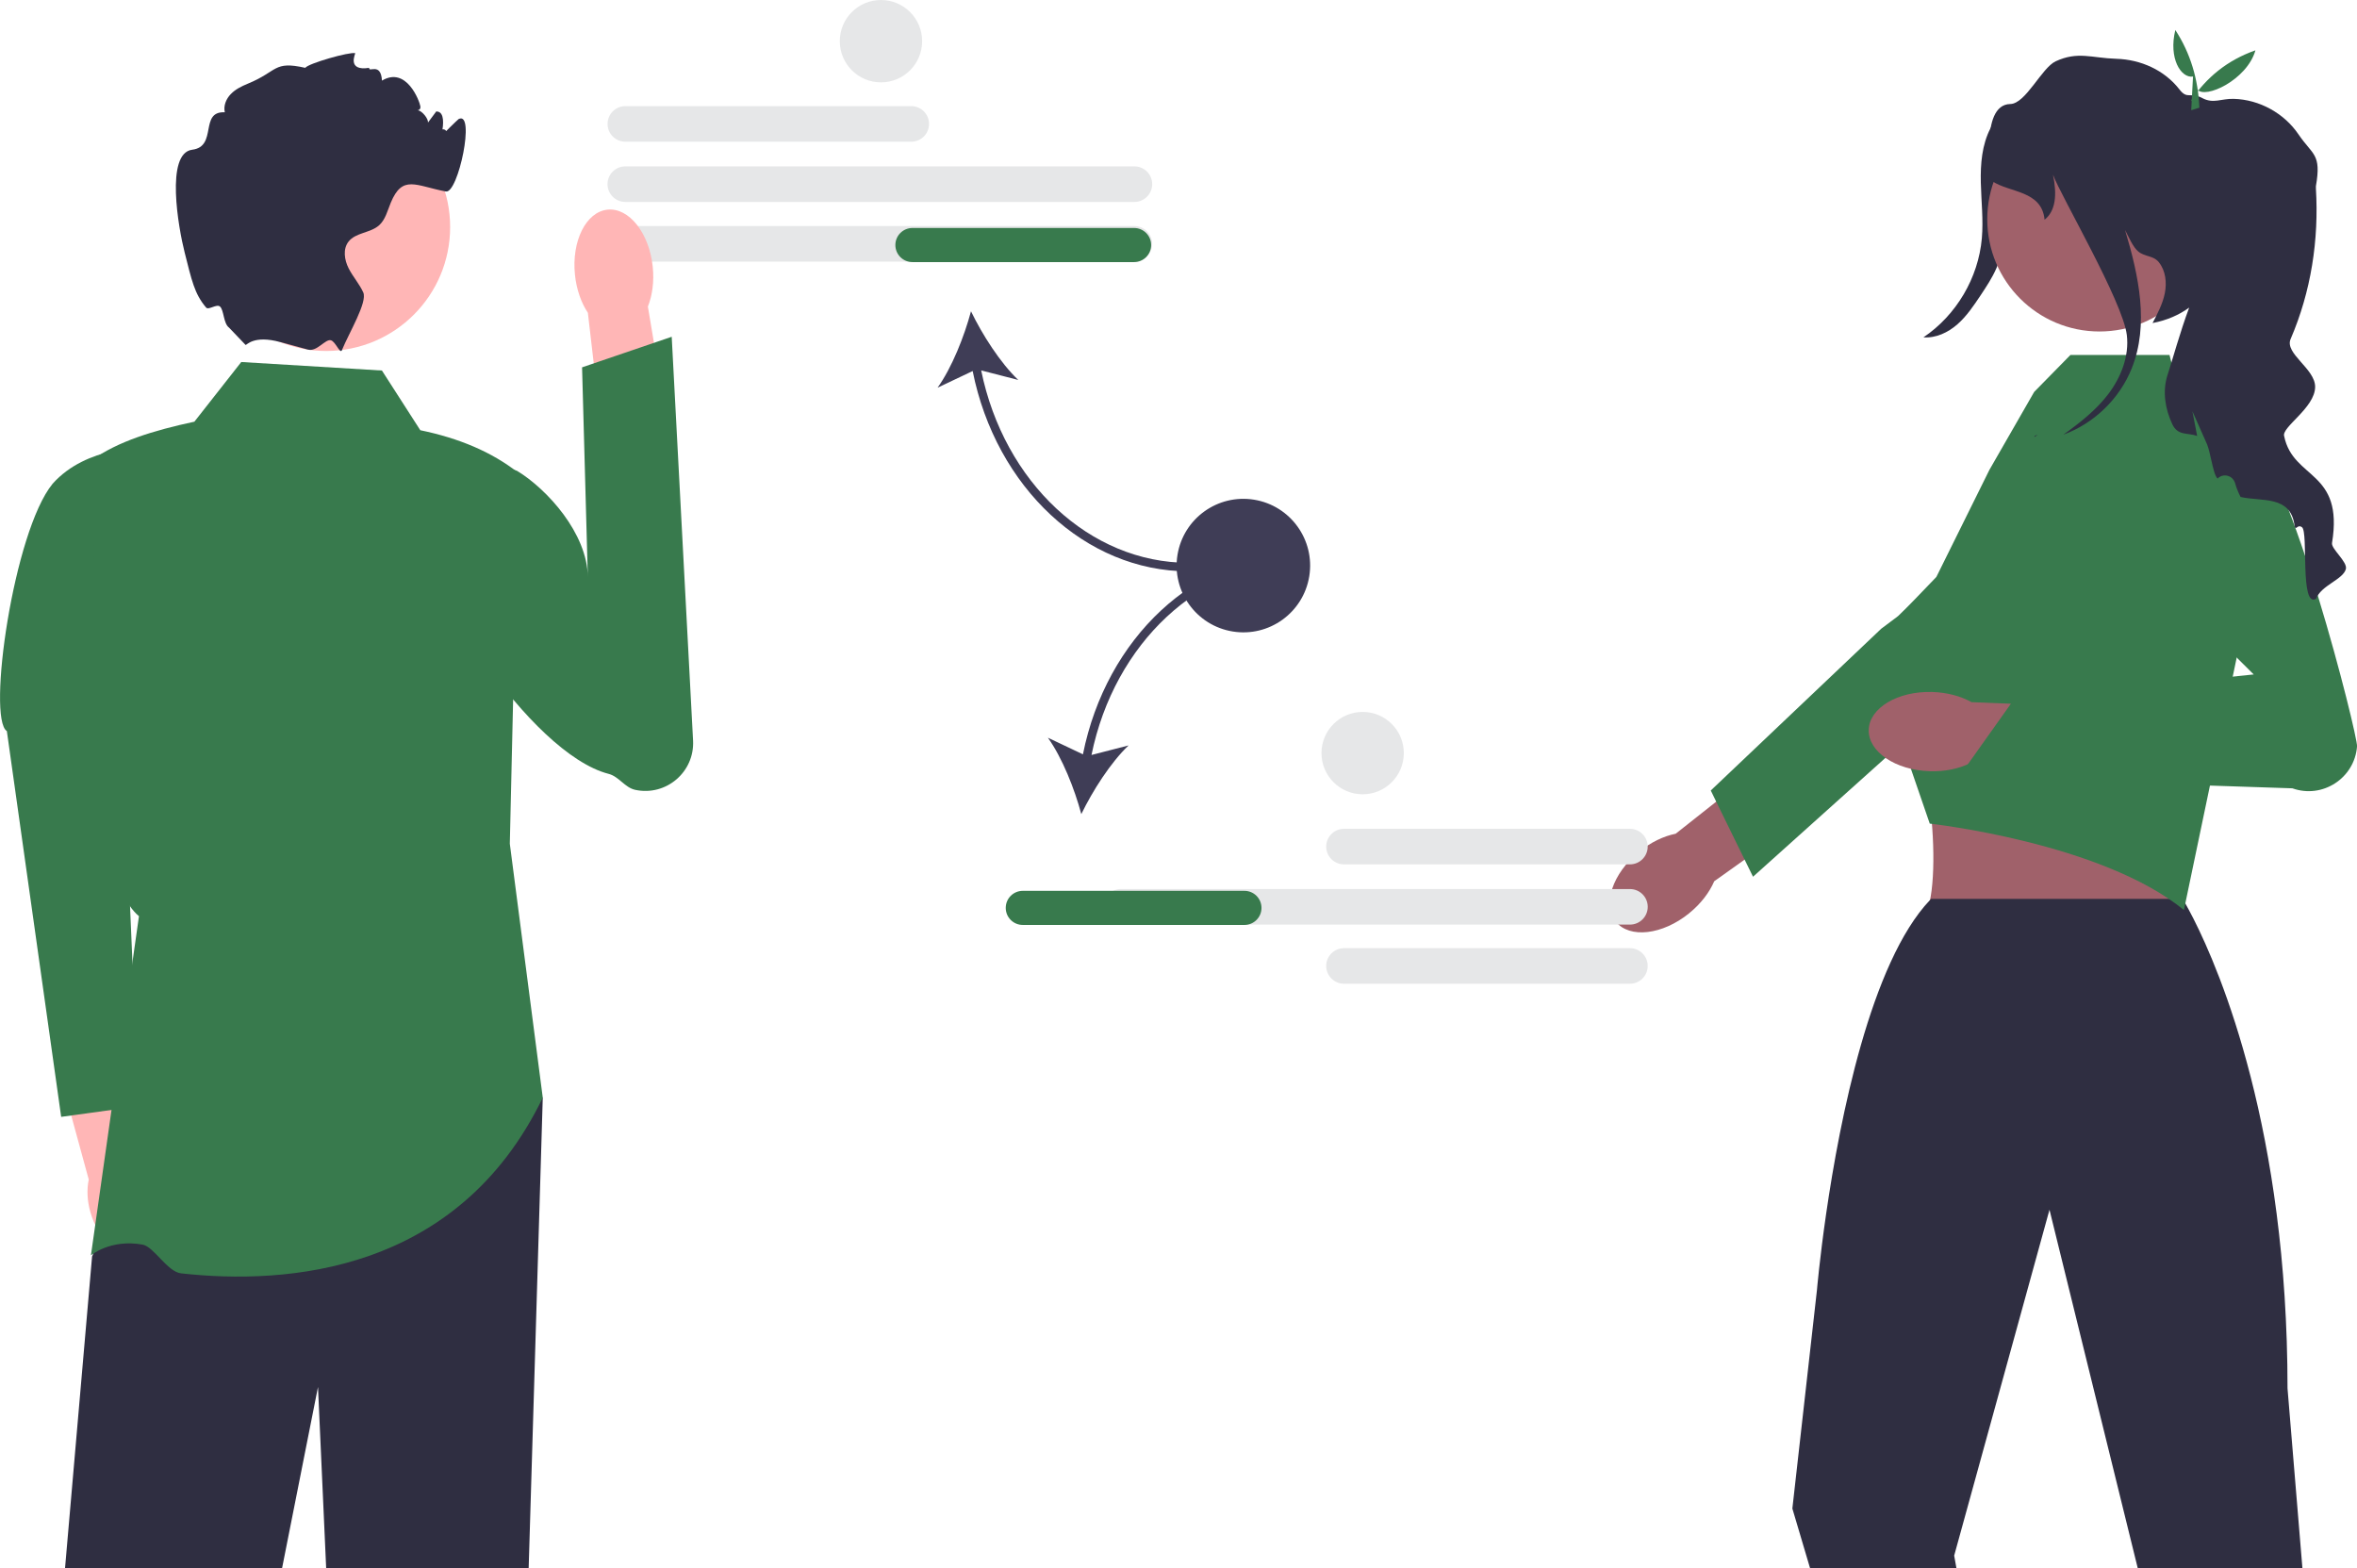
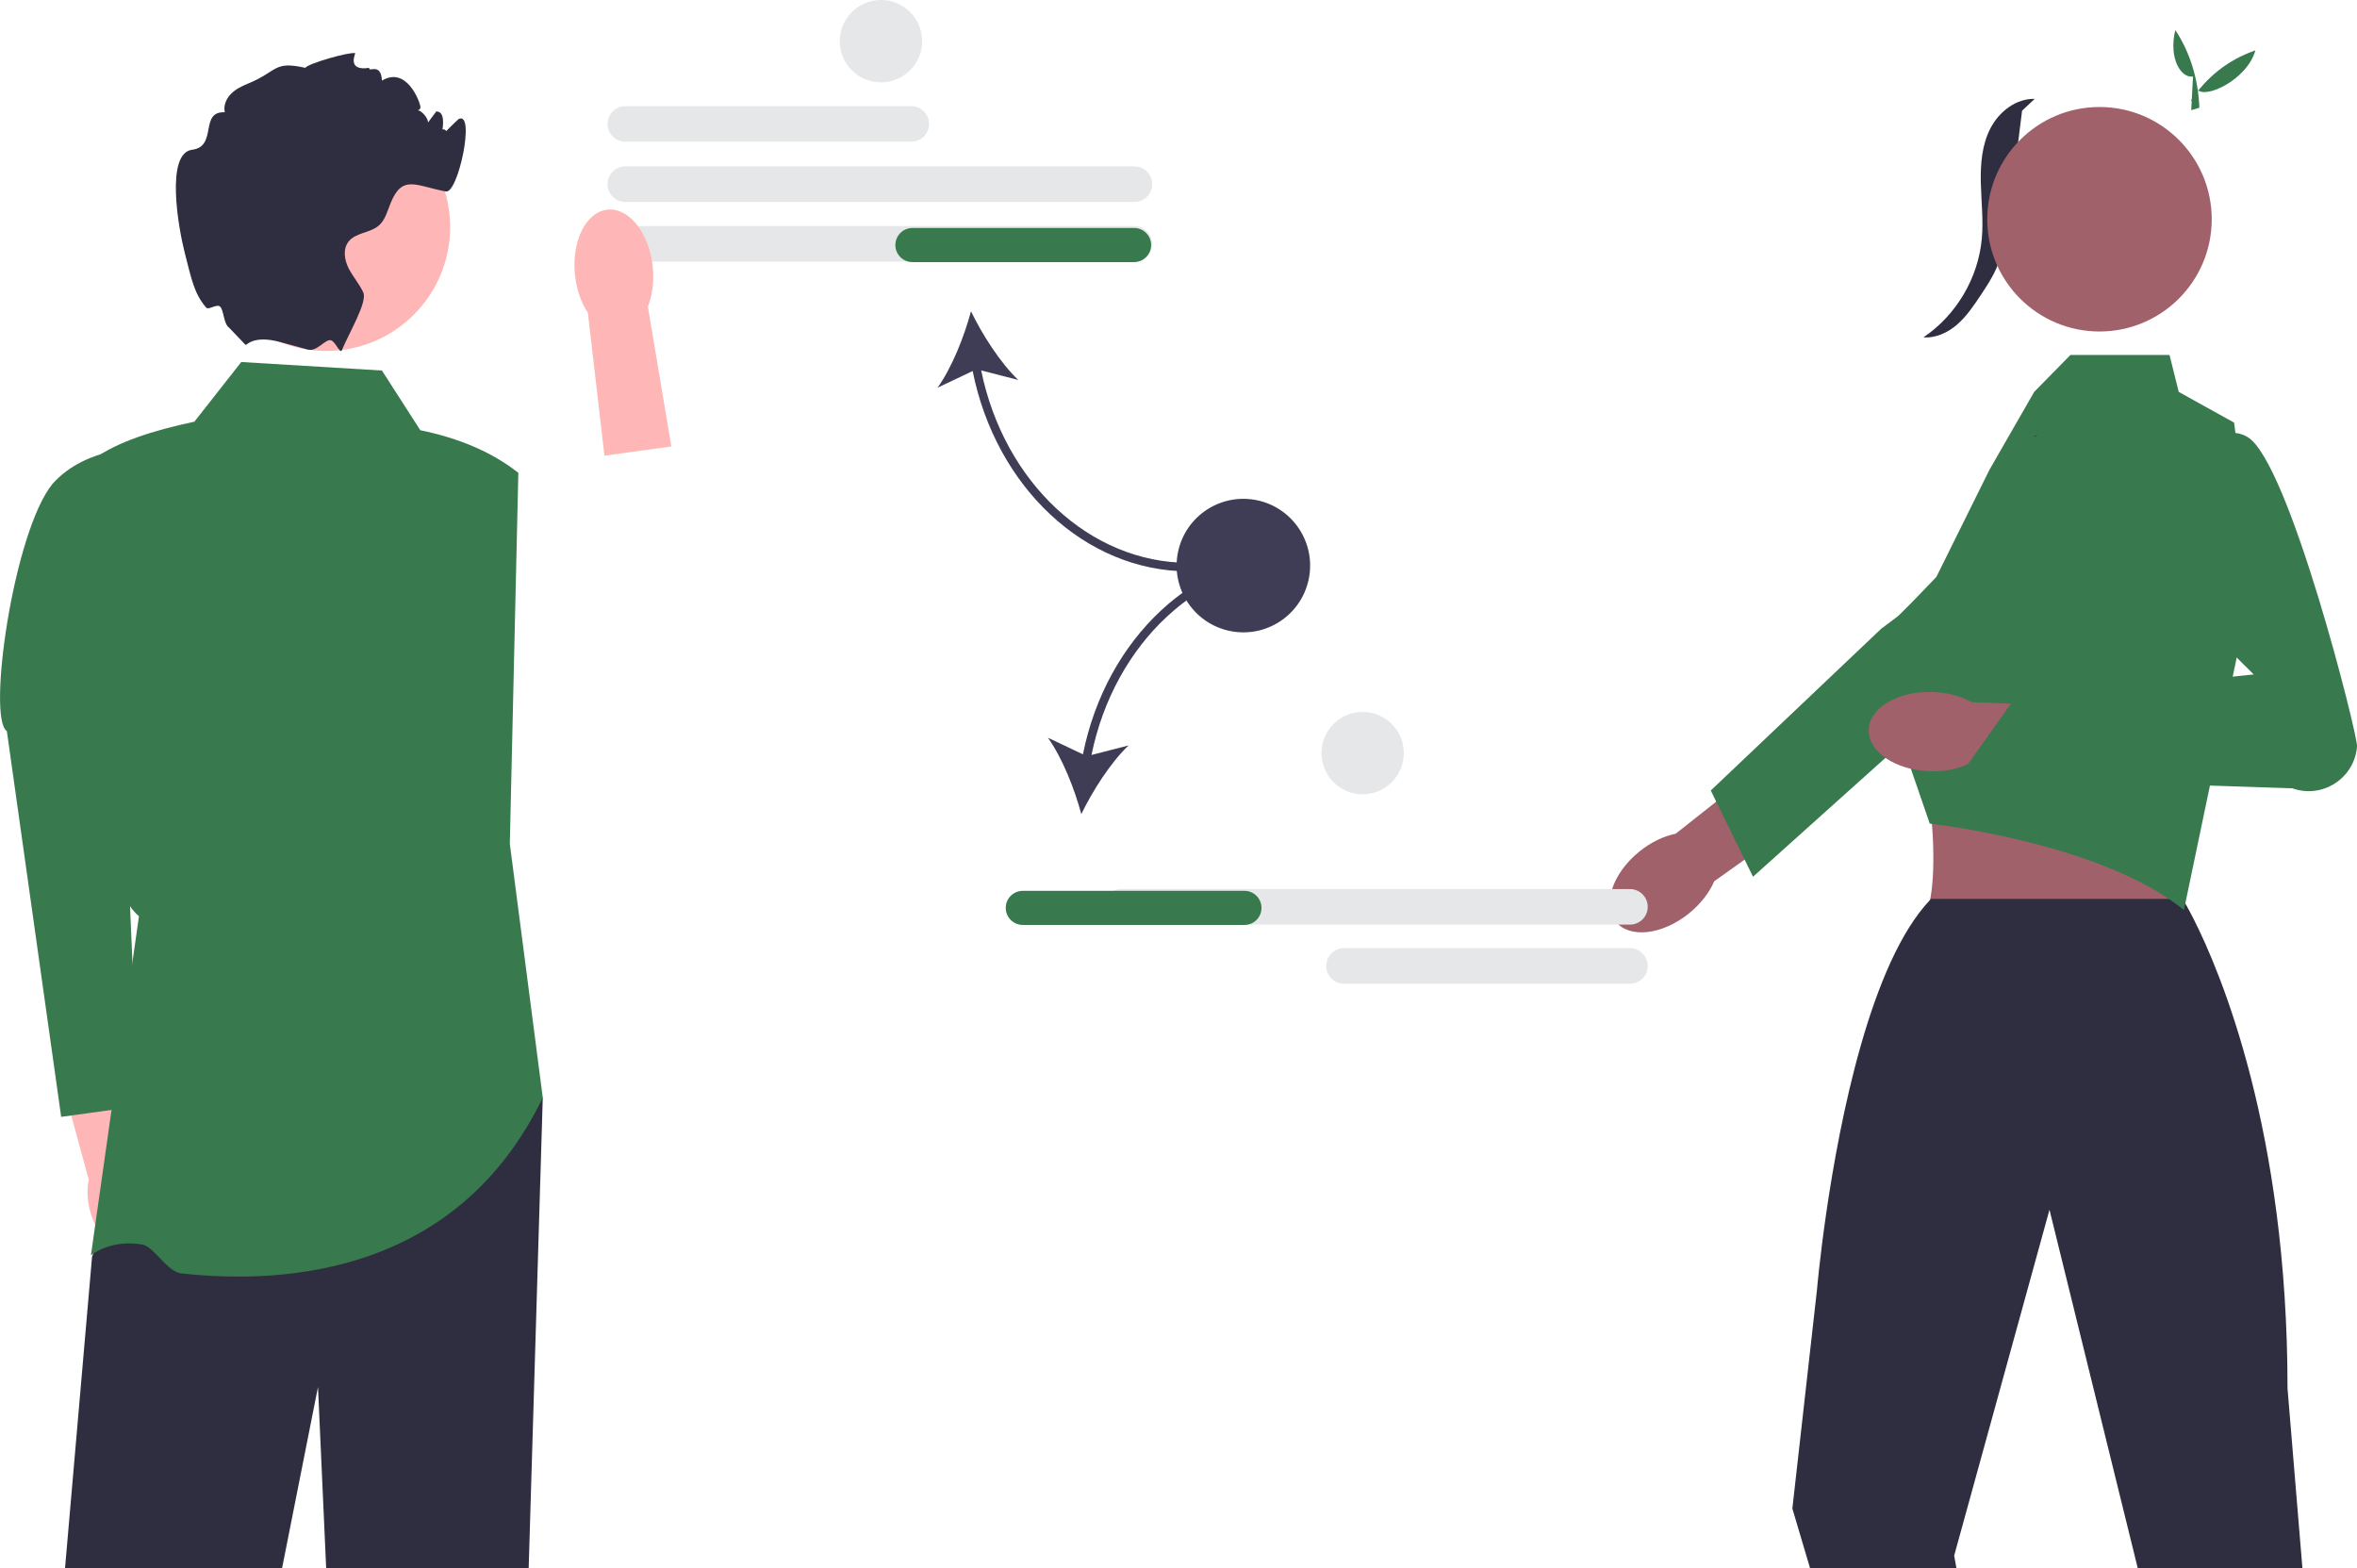
<svg xmlns="http://www.w3.org/2000/svg" id="Layer_1" viewBox="0 0 552.94 367.92">
  <defs>
    <style>.cls-1{fill:#387a4d;}.cls-1,.cls-2,.cls-3,.cls-4,.cls-5,.cls-6{stroke-width:0px;}.cls-2{fill:#2f2e41;}.cls-3{fill:#3f3d56;}.cls-4{fill:#a0616a;}.cls-5{fill:#ffb6b6;}.cls-6{fill:#e6e7e8;}</style>
  </defs>
  <path class="cls-6" d="M213.78,33.24h-67.08c-2.3,0-4.17-1.87-4.17-4.17s1.87-4.17,4.17-4.17h67.08c2.3,0,4.17,1.87,4.17,4.17s-1.87,4.17-4.17,4.17Z" />
  <path class="cls-6" d="M266.13,47.37h-119.44c-2.3,0-4.17-1.87-4.17-4.17s1.87-4.17,4.17-4.17h119.44c2.3,0,4.17,1.87,4.17,4.17s-1.87,4.17-4.17,4.17h0Z" />
  <path class="cls-6" d="M266.13,61.37h-119.44c-2.3,0-4.17-1.87-4.17-4.17s1.87-4.17,4.17-4.17h119.44c2.3,0,4.17,1.87,4.17,4.17s-1.87,4.17-4.17,4.17h0Z" />
  <path class="cls-3" d="M278.78,134.02v-2c-23.09,0-43.24-18.86-48.6-45.13l8.7,2.24c-4.21-3.99-8.46-10.66-11.09-16.11-1.56,5.85-4.47,13.21-7.84,17.92l8.23-3.9c5.47,27.33,26.5,46.98,50.61,46.98Z" />
  <path class="cls-1" d="M270.05,57.48c0,2.21-1.79,4-4,4h-52c-2.21,0-4-1.79-4-4s1.79-4,4-4h52c2.21,0,4,1.79,4,4Z" />
  <path class="cls-5" d="M35.9,280.3c-.79-2.76-2.15-5.11-3.76-6.78l-5.86-26.73-12.78,3.13,7.32,26.78c-.48,2.27-.39,4.97.41,7.73,1.81,6.3,6.56,10.48,10.61,9.34,4.05-1.14,5.87-7.17,4.06-13.46h0Z" />
  <path class="cls-1" d="M34.14,104.96s-13.8-.48-21.8,8.52c-9.17,11.2-15.43,55.07-10.73,58.02l12.74,90.49,18.17-2.5-4.66-108.57,6.28-45.96h0s0,0,0,0Z" />
  <polygon class="cls-2" points="127.33 257.48 124.02 367.92 76.52 367.92 74.6 325.35 66.16 367.92 15.25 367.92 21.6 294.74 28.16 279.35 32.6 268.92 127.33 257.48" />
  <path class="cls-1" d="M89.6,86.92l-33-2-11,14c-9.5,2.03-18.08,4.66-24,9,1.42,41.93-1.69,96.44,11,107l-11.27,79.56s4.55-3.89,12.14-2.52c2.62.48,5.79,6.38,9.01,6.74,24.77,2.75,64.94-.08,84.85-41.22l-7.73-59.56,2-87c-6.25-4.94-14.03-8.15-23-10l-9-14h0s0,0,0,0Z" />
  <path class="cls-5" d="M153.13,62.58c.36,3.47-.1,6.73-1.14,9.34l5.5,32.81-15.69,2.16-3.89-33.52c-1.56-2.34-2.67-5.44-3.03-8.91-.82-7.92,2.6-14.76,7.64-15.28s9.79,5.48,10.61,13.4h0s0,0,0,0Z" />
-   <path class="cls-1" d="M100.97,113.42c-1.64,2.42-1.19,5.15-1.58,8.42-1.67,13.9,24.96,54.96,43.39,59.69,2.42.62,3.8,3.23,6.24,3.75h0c7.23,1.55,13.96-4.18,13.57-11.57l-5.01-94.71-21.03,7.17,1.35,49.17c-.13-10.19-9.49-20.56-16.57-24.87,0,0-14.35-5.92-20.36,2.94h0Z" />
  <circle class="cls-5" cx="76.53" cy="53.26" r="29.07" />
  <path class="cls-2" d="M103.6,31.92c-.25.06,3.83-3.91,4-4,4-2-.11,17.55-3,17-7.11-1.35-10.18-4.03-12.94,2.66-.77,1.86-1.25,3.96-2.75,5.29-2.06,1.81-5.48,1.66-7.16,3.82-1.35,1.74-.96,4.3.04,6.26,1,1.97,2.52,3.64,3.43,5.65,1.02,2.26-3.33,9.45-4.99,13.49h0s0,.03,0,.03c-.44,1.06-1.49-1.99-2.6-2.3-1.32-.36-3.28,2.76-5.38,2.19-.01,0-.02-.01-.03-.01-2.01-.56-4.25-1.16-6.47-1.76h-.01c-6.25-1.7-7.83.74-8.13.67l-3.88-4.06c-1.33-.97-1.18-4.1-2.12-4.94-.77-.69-2.68.9-3.25.24-2.77-3.24-3.4-6.48-5.03-12.88-1.49-5.85-4.58-23.36,1.77-24.15,5.99-.75,1.61-9.09,7.64-8.78-.36-1.52.31-3.15,1.4-4.27,1.08-1.13,2.52-1.83,3.97-2.43,7.15-2.92,5.96-5.43,13.5-3.73.75-1.05,10.37-3.79,11.73-3.44.1.02-2.1,4.29,3.27,3.44-.2,1.23,2.73-1.44,3,3,5.73-3.44,8.81,4.79,9,6,.25,1.51-2.03.74-.51.97.9.14,2.44,1.97,2.29,2.88.65-.88,1.3-1.75,1.96-2.63.12.01.23.03.35.05,3.04.58-.45,10.52-.32,7.42.23-5.69,4.26-2.36,1.23-1.69h0,0Z" />
  <path class="cls-2" d="M474.37,25.96c-1.07,8.83-2.25,17.64-3.52,26.44-.52,3.57-1.06,7.19-2.5,10.51-.98,2.26-2.36,4.33-3.72,6.38-1.62,2.42-3.26,4.88-5.45,6.8s-5.04,3.26-7.95,3.04c7.71-5.19,12.89-13.96,13.7-23.22.38-4.35-.14-8.72-.24-13.09-.1-4.37.26-8.88,2.28-12.76s5.99-6.98,10.36-6.87l-2.95,2.77s0,0,0,0Z" />
  <path class="cls-4" d="M396.27,214.23h0c-6.27,5.09-13.98,5.97-17.21,1.98s-.78-11.35,5.49-16.43c2.74-2.23,5.76-3.65,8.56-4.21l26.84-21.22,9.69,12.81-27.49,19.56c-1.13,2.62-3.14,5.29-5.89,7.51h0,0Z" />
  <path class="cls-1" d="M401.34,185.43l39.99-37.95,4-3s22.96-22.37,28.9-22.88c2.52-.22,5.04.41,7.16,1.79,3.43,2.22,5.2,5.88,5.2,9.57,0,3.08-1.24,6.18-3.78,8.46l-36.61,32.87-15.58,13.98-19.37,17.39-1.97-4.01-6.66-13.59-1.28-2.63h0s0,0,0,0Z" />
  <path class="cls-4" d="M486.85,159.75l-40.04,12.26c6.7,1.89,9.51,42.74,3.27,44.01,0,0,66.36,4.72,62.74,0-4.41-5.75,1.51-43.99,4.33-44.01l-30.3-12.26Z" />
  <path class="cls-2" d="M540.14,367.92l-3.5-42.24c0-15.11-.98-28.76-2.55-40.93-6.29-48.85-22.06-73.89-22.06-73.89h-59c-.08.09-.16.16-.24.25h-.01c-13.92,14.64-21.16,51.43-24.38,73.64-1.53,10.57-2.15,17.84-2.15,17.84l-5.77,51.28,4.17,14.05h34.33l-.54-3.01,22.09-80.16.27-.98.24.98,20.48,83.17h38.62Z" />
  <path class="cls-1" d="M454.24,135.38l12.47-25.17,10.5-18.28,8.5-8.66h23.25l2.16,8.66,12.99,7.21,4.59,36.07-16.36,78.26c-19.48-15.87-59.63-20.27-59.63-20.27l-6.51-18.93-4.3-22.81-.52-2.73,12.86-13.37h0s0,0,0,0Z" />
  <path class="cls-4" d="M452.74,180.91h0c-8.07-.23-14.49-4.58-14.35-9.71.15-5.14,6.81-9.11,14.88-8.88,3.53.1,6.75.99,9.24,2.39l34.18,1.4-1,16.03-33.59-3.08c-2.56,1.26-5.83,1.96-9.36,1.86h0s0,0,0,0Z" />
  <path class="cls-1" d="M496.46,126.2l32.25,32.01-56.17,5.75-13.05,18.36,78.29,2.6c7.06,2.52,14.59-2.37,15.17-9.84h0c.2-2.52-15.89-66.57-25.62-72.52-11.41-6.97-30.86,23.64-30.86,23.64l6.37-10.6-6.37,10.6h0Z" />
  <circle class="cls-4" cx="492.53" cy="51.43" r="26.33" />
-   <path class="cls-2" d="M550.33,133.48c-.66,2.5-5.8,3.79-7,7-3.82,2.18-1.75-15.63-3.29-16.8-1.19-.89-1.51,1.26-1.78-.59-1.02-6.94-7.69-5.39-12.63-6.51-.56-1.09-.99-2.15-1.27-3.18-.5-1.86-2.78-2.51-4.13-1.14-.61-.54-1.05-2.45-1.48-4.36-.31-1.39-.62-2.78-.98-3.66l-3.44-7.76,1.11,5.78c-2.25-.81-4.52.03-5.83-2.75-1.68-3.57-2.35-7.75-1.13-11.5,1.11-3.4,2.98-10.21,5.09-15.85-2.39,1.73-5.26,2.99-8.59,3.62,1.18-2.24,2.38-4.52,2.88-7.01.49-2.49.19-5.26-1.39-7.24-1.3-1.63-3.22-1.22-4.84-2.53-1.26-1.02-2.35-3.63-3.11-5.06,3.24,10.77,5.69,22.21,1.57,32.49-2.85,7.12-8.85,12.91-16.05,15.54,3.83-2.74,7.57-5.66,10.44-9.38,3.07-3.99,5.07-9.03,4.46-14.03-.96-7.85-15.52-32.68-17.31-37.56.98,4.77.6,8.49-1.98,10.54-.67-6.92-8.21-6.29-12.32-9.06,0,0-3.18-17.97,4.28-18.08,3.6-.05,7.37-8.51,10.64-10.02,5.22-2.41,8.42-.77,14.21-.59,5.78.17,11.33,2.66,14.86,7.23,1.85,2.39,2.53.49,5.31,1.98,2.64,1.41,4.42.1,7.41.19,5.99.16,11.8,3.36,15.16,8.31,3.36,4.96,5.43,4.5,4.1,12.17-.02.09-.02.27,0,.54.73,12.08-1.14,24.19-5.93,35.31-1.48,3.42,5.76,6.95,5.75,11.22-.01,4.96-8,9.48-7.26,11.6,2.12,10.21,14.03,7.94,11.22,25.03-.23,1.39,3.69,4.44,3.25,6.11h0Z" />
  <path class="cls-2" d="M477.38,102.21c.22-.07.44-.15.66-.24-.28.2-.55.39-.83.59l.17-.35Z" />
  <path class="cls-1" d="M514.47,17.96c-2.86.43-5.77-4.33-4.15-10.92,3.54,5.42,5.36,11.52,5.64,18.22l-1.91.59.42-7.9h0Z" />
  <path class="cls-1" d="M529.11,11.81c-1.95,6.93-11.88,11.56-13.64,9.15l-.2,4.13-1.23-1.58c3.56-5.29,8.41-9.36,15.06-11.7,0,0,0,0,0,0Z" />
-   <path class="cls-6" d="M311.12,198.59c0-2.3,1.87-4.17,4.17-4.17h67.08c2.3,0,4.17,1.87,4.17,4.17s-1.87,4.17-4.17,4.17h-67.08c-2.3,0-4.17-1.87-4.17-4.17Z" />
  <path class="cls-6" d="M311.12,226.59c0-2.3,1.87-4.17,4.17-4.17h67.08c2.3,0,4.17,1.87,4.17,4.17s-1.87,4.17-4.17,4.17h-67.08c-2.3,0-4.17-1.87-4.17-4.17Z" />
  <path class="cls-6" d="M262.94,216.89c-2.3,0-4.17-1.87-4.17-4.17s1.87-4.17,4.17-4.17h119.44c2.3,0,4.17,1.87,4.17,4.17s-1.87,4.17-4.17,4.17h-119.44Z" />
  <path class="cls-3" d="M254.06,176.95l-8.23-3.9c3.38,4.71,6.28,12.07,7.84,17.92,2.64-5.45,6.89-12.13,11.09-16.11l-8.7,2.24c5.36-26.27,25.52-45.13,48.6-45.13v-2c-24.11,0-45.14,19.65-50.61,46.98h0Z" />
  <path class="cls-1" d="M291.94,216.97h-52c-2.21,0-4-1.79-4-4s1.79-4,4-4h52c2.21,0,4,1.79,4,4s-1.79,4-4,4Z" />
  <circle class="cls-3" cx="291.67" cy="132.66" r="15.66" transform="translate(114.01 399.32) rotate(-80.78)" />
  <circle class="cls-6" cx="206.67" cy="9.66" r="9.66" />
  <circle class="cls-6" cx="319.67" cy="176.66" r="9.66" />
</svg>